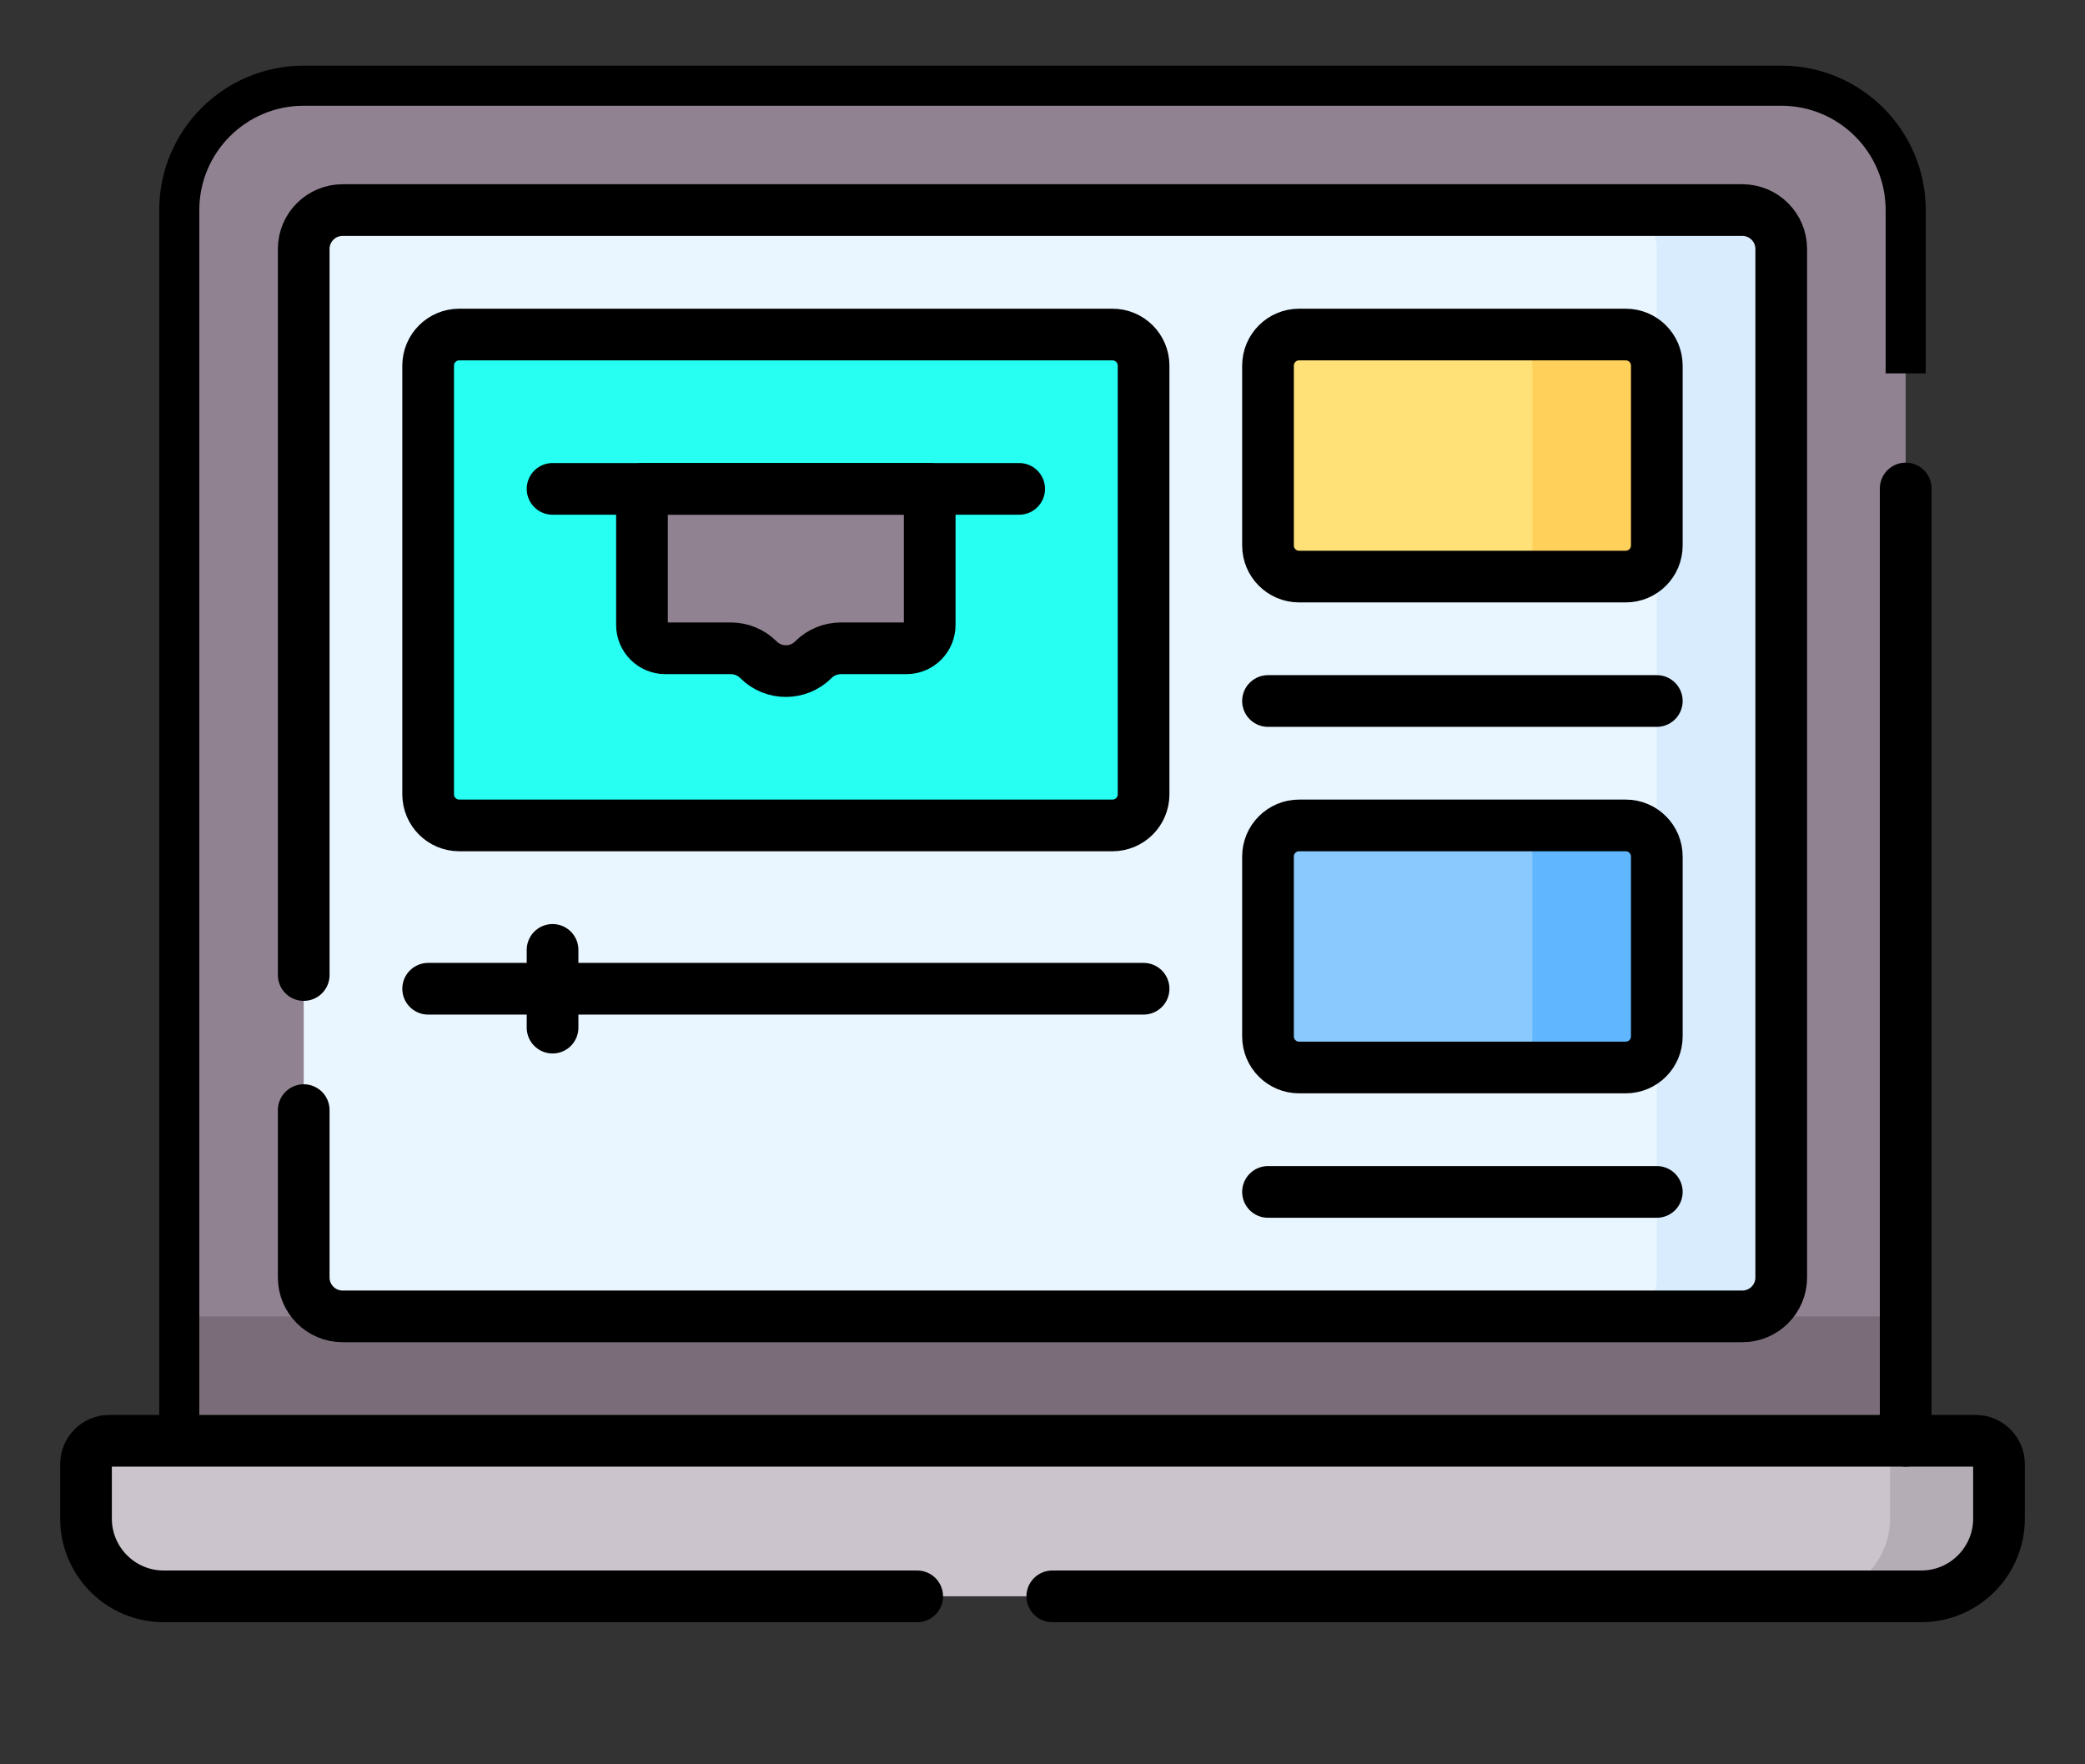
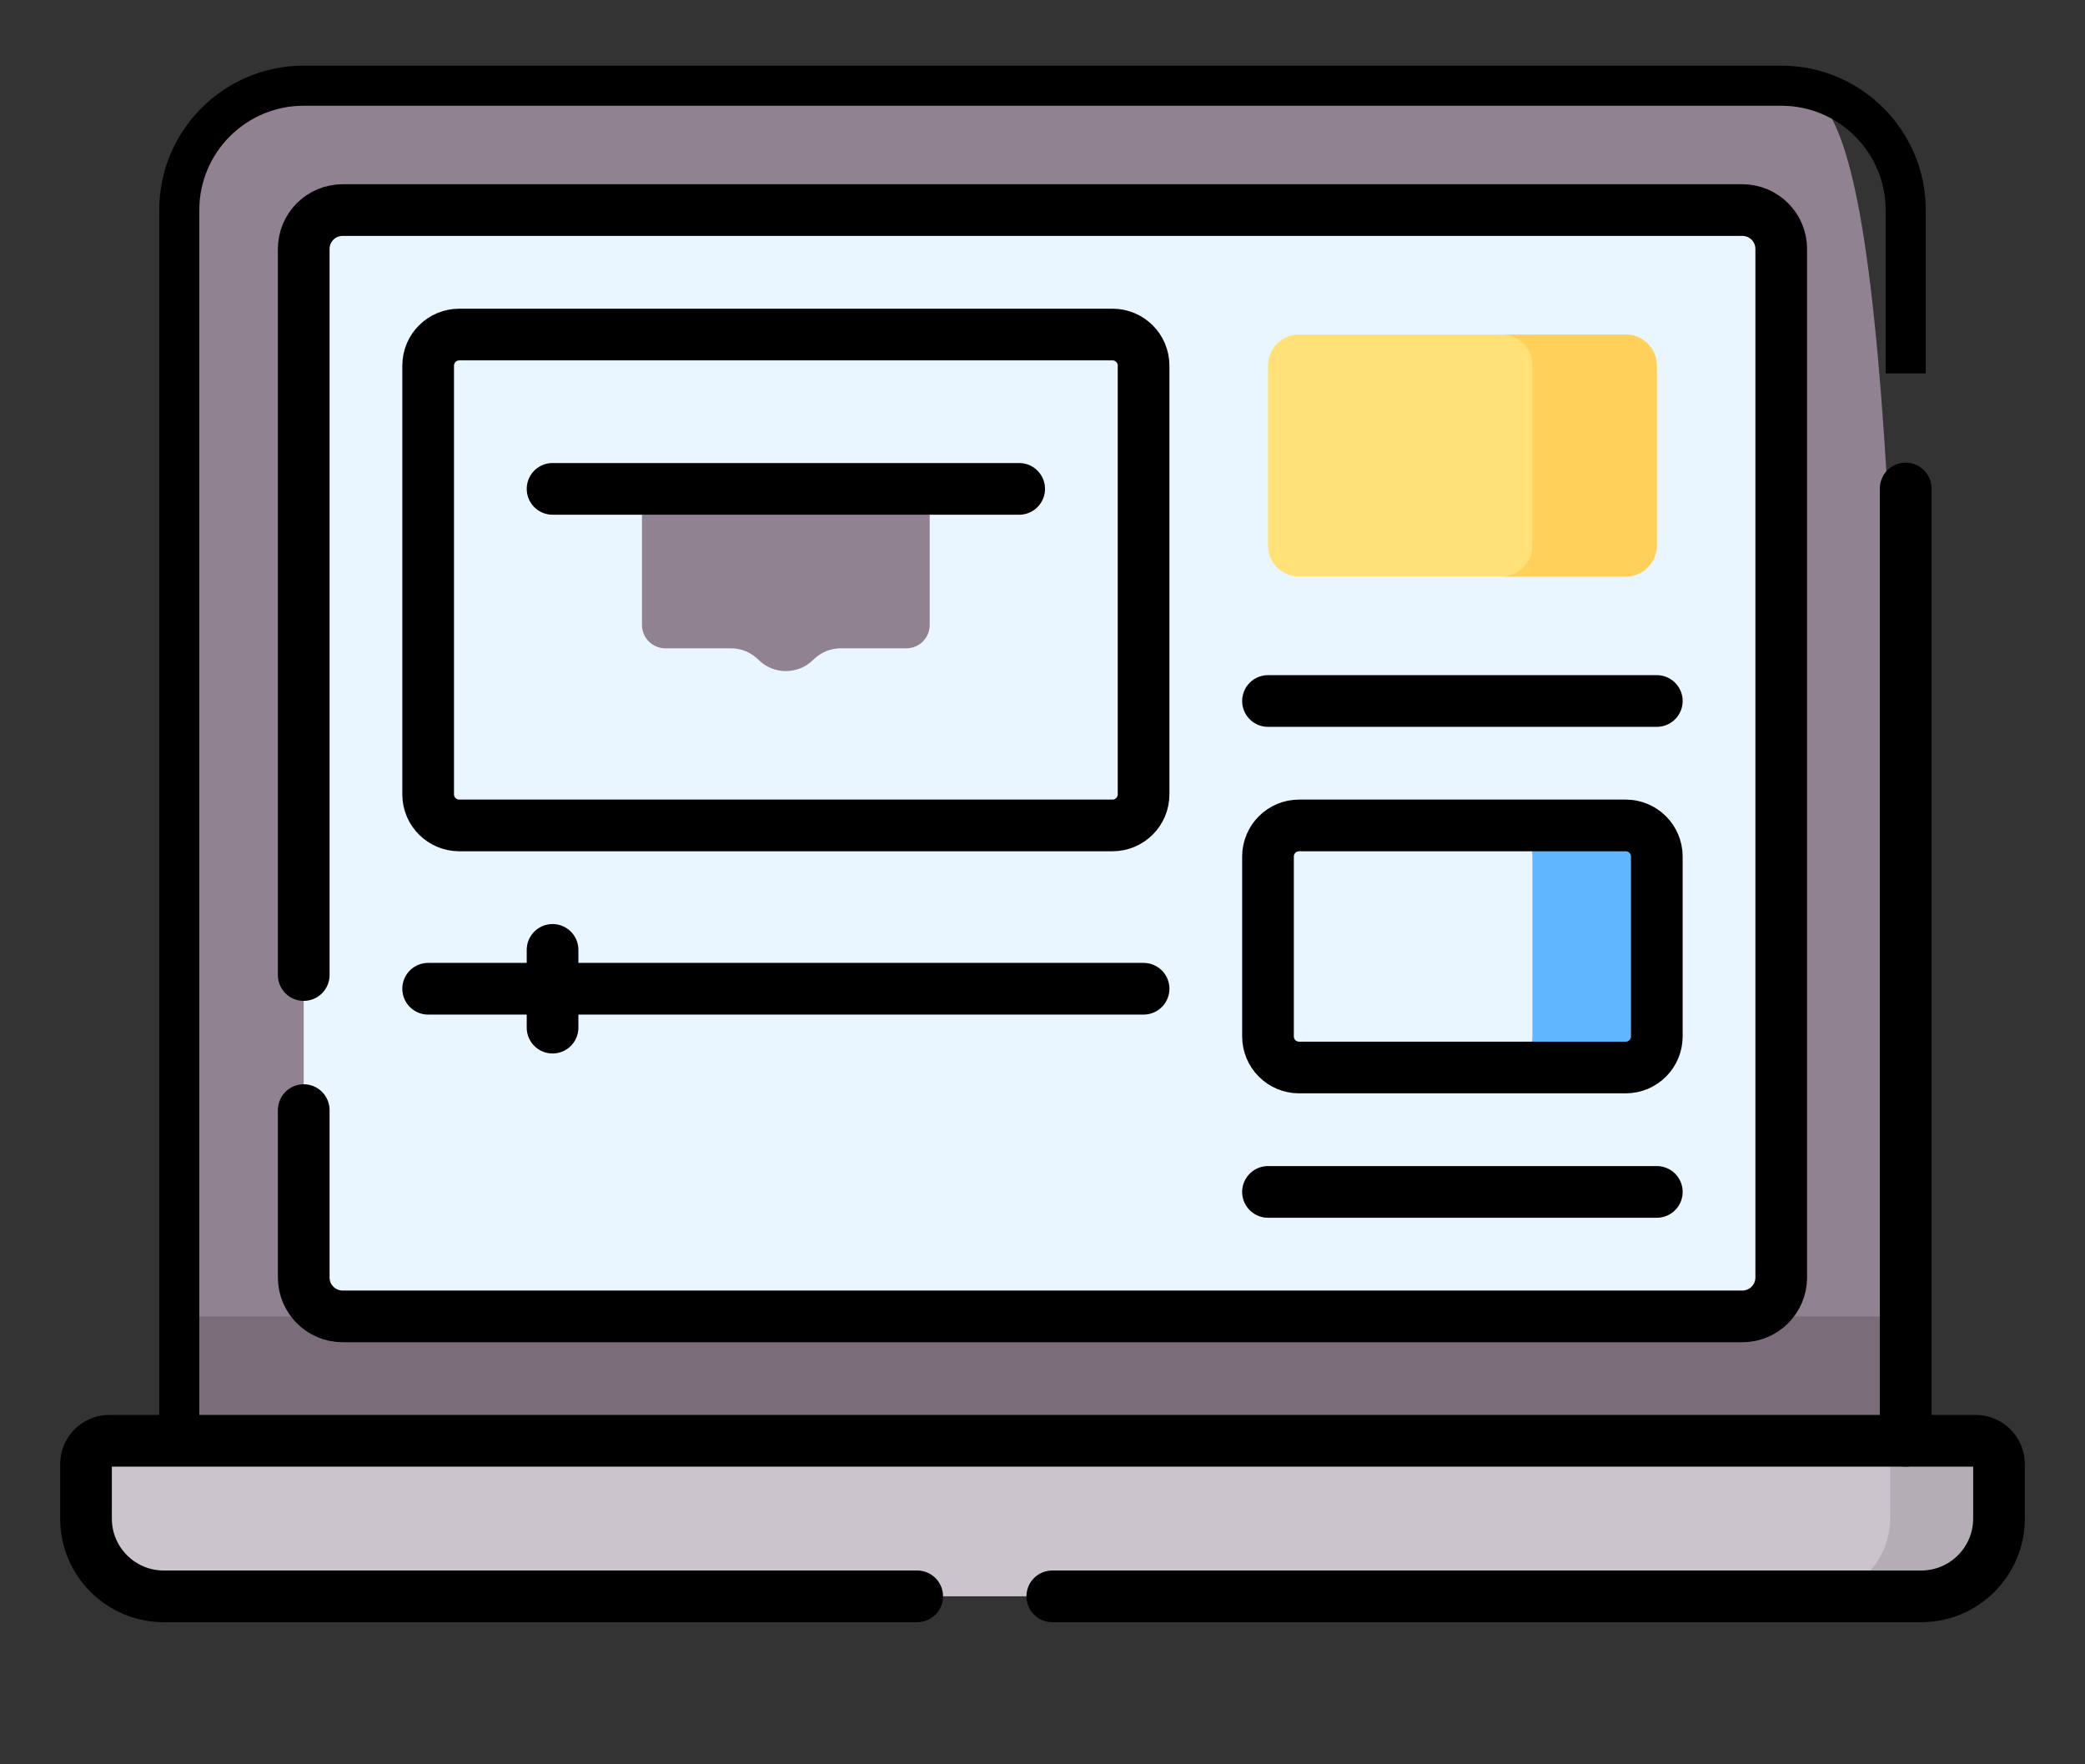
<svg xmlns="http://www.w3.org/2000/svg" width="52" height="44" viewBox="0 0 52 44" fill="none">
  <rect x="0" y="0" width="52" height="44" fill="#333333" stroke="none" />
  <g id="elearning_14189615 1">
    <g id="Group">
      <g id="Group_2">
        <path id="Vector" d="M47.915 39.81H4.084C3.013 39.81 2.145 38.942 2.145 37.871V36.514C2.145 36.192 2.405 35.932 2.726 35.932H49.273C49.594 35.932 49.855 36.192 49.855 36.514V37.871C49.855 38.942 48.986 39.81 47.915 39.81Z" fill="#CBC4CC" />
-         <path id="Vector_2" d="M44.424 2.137H7.575C5.861 2.137 4.472 3.526 4.472 5.24V35.932H47.527V5.24C47.527 3.526 46.138 2.137 44.424 2.137Z" fill="#918291" />
+         <path id="Vector_2" d="M44.424 2.137H7.575C5.861 2.137 4.472 3.526 4.472 5.24V35.932H47.527C47.527 3.526 46.138 2.137 44.424 2.137Z" fill="#918291" />
        <path id="Vector_3" d="M47.527 32.829H4.472V35.932H47.527V32.829Z" fill="#7A6D79" />
        <path id="Vector_4" d="M7.575 31.859V6.209C7.575 5.674 8.009 5.24 8.545 5.24H43.455C43.99 5.24 44.424 5.674 44.424 6.209V31.859C44.424 32.394 43.99 32.829 43.455 32.829H8.545C8.009 32.828 7.575 32.394 7.575 31.859Z" fill="#EAF6FF" />
-         <path id="Vector_5" d="M43.454 5.24H40.351C40.887 5.24 41.321 5.674 41.321 6.209V31.859C41.321 32.394 40.887 32.829 40.351 32.829H43.454C43.99 32.829 44.424 32.394 44.424 31.859V6.209C44.424 5.674 43.99 5.24 43.454 5.24Z" fill="#D8ECFE" />
-         <path id="Vector_6" d="M27.745 20.585H11.454C11.025 20.585 10.678 20.238 10.678 19.81V9.119C10.678 8.69 11.025 8.343 11.454 8.343H27.745C28.174 8.343 28.521 8.69 28.521 9.119V19.81C28.521 20.238 28.174 20.585 27.745 20.585Z" fill="#26FFF2" />
        <path id="Vector_7" d="M49.273 35.931H46.557C46.879 35.931 47.139 36.192 47.139 36.513V37.871C47.139 38.942 46.271 39.81 45.2 39.81H47.915C48.986 39.81 49.855 38.942 49.855 37.871V36.513C49.855 36.192 49.594 35.931 49.273 35.931Z" fill="#B5ADB6" />
        <g id="Group_3">
          <path id="Vector_8" d="M16.011 12.192V15.586C16.011 15.907 16.272 16.168 16.593 16.168H18.228C18.485 16.168 18.732 16.27 18.914 16.452C19.292 16.831 19.906 16.831 20.285 16.452C20.467 16.27 20.714 16.168 20.971 16.168H22.605C22.927 16.168 23.187 15.907 23.187 15.586V12.192H16.011Z" fill="#918291" />
        </g>
        <path id="Vector_9" d="M40.545 14.379H32.4C31.971 14.379 31.624 14.032 31.624 13.604V9.119C31.624 8.69 31.971 8.343 32.4 8.343H40.545C40.974 8.343 41.321 8.69 41.321 9.119V13.604C41.321 14.032 40.974 14.379 40.545 14.379Z" fill="#FFE177" />
        <path id="Vector_10" d="M40.545 8.343H37.442C37.871 8.343 38.218 8.69 38.218 9.118V13.603C38.218 14.032 37.871 14.379 37.442 14.379H40.545C40.974 14.379 41.321 14.032 41.321 13.603V9.118C41.321 8.69 40.974 8.343 40.545 8.343Z" fill="#FFD15B" />
-         <path id="Vector_11" d="M40.545 26.622H32.4C31.971 26.622 31.624 26.275 31.624 25.846V21.361C31.624 20.933 31.971 20.585 32.4 20.585H40.545C40.974 20.585 41.321 20.933 41.321 21.361V25.846C41.321 26.275 40.974 26.622 40.545 26.622Z" fill="#8AC9FE" />
        <path id="Vector_12" d="M40.545 20.585H37.442C37.871 20.585 38.218 20.933 38.218 21.361V25.846C38.218 26.274 37.871 26.622 37.442 26.622H40.545C40.974 26.622 41.321 26.274 41.321 25.846V21.361C41.321 20.933 40.974 20.585 40.545 20.585Z" fill="#60B7FF" />
      </g>
      <g id="Group_4">
        <path id="Vector_13" d="M27.745 20.585H11.454C11.025 20.585 10.678 20.238 10.678 19.81V9.119C10.678 8.69 11.025 8.343 11.454 8.343H27.745C28.174 8.343 28.521 8.69 28.521 9.119V19.81C28.521 20.238 28.174 20.585 27.745 20.585Z" stroke="black" stroke-width="1.289" stroke-miterlimit="10" stroke-linecap="round" stroke-linejoin="round" />
        <path id="Vector_14" d="M26.244 39.811H47.915C48.986 39.811 49.855 38.942 49.855 37.871V36.513C49.855 36.193 49.594 35.931 49.273 35.931H2.726C2.405 35.931 2.145 36.193 2.145 36.513V37.871C2.145 38.942 3.013 39.811 4.084 39.811H22.875" stroke="black" stroke-width="1.289" stroke-miterlimit="10" stroke-linecap="round" stroke-linejoin="round" />
        <path id="Vector_15" d="M4.471 35.931V5.239C4.471 3.526 5.861 2.137 7.575 2.137H44.424C46.138 2.137 47.528 3.526 47.528 5.239V8.812" stroke="black" stroke-miterlimit="10" stroke-linecap="square" stroke-linejoin="round" />
        <path id="Vector_16" d="M47.528 35.931V12.182" stroke="black" stroke-width="1.289" stroke-miterlimit="10" stroke-linecap="round" stroke-linejoin="round" />
        <path id="Vector_17" d="M7.575 27.685V31.859C7.575 32.394 8.009 32.829 8.545 32.829H43.454C43.99 32.829 44.424 32.394 44.424 31.859V6.209C44.424 5.673 43.99 5.239 43.454 5.239H8.545C8.009 5.239 7.575 5.673 7.575 6.209V24.316" stroke="black" stroke-width="1.289" stroke-miterlimit="10" stroke-linecap="round" stroke-linejoin="round" />
        <path id="Vector_18" d="M13.781 12.192H25.418" stroke="black" stroke-width="1.289" stroke-miterlimit="10" stroke-linecap="round" stroke-linejoin="round" />
-         <path id="Vector_19" d="M16.011 12.192V15.586C16.011 15.907 16.272 16.168 16.593 16.168H18.228C18.485 16.168 18.732 16.27 18.914 16.452C19.292 16.831 19.906 16.831 20.285 16.452C20.467 16.27 20.714 16.168 20.971 16.168H22.605C22.927 16.168 23.187 15.907 23.187 15.586V12.192H16.011Z" stroke="black" stroke-width="1.289" stroke-miterlimit="10" stroke-linecap="round" stroke-linejoin="round" />
-         <path id="Vector_20" d="M40.545 14.379H32.4C31.971 14.379 31.624 14.032 31.624 13.604V9.119C31.624 8.69 31.971 8.343 32.4 8.343H40.545C40.974 8.343 41.321 8.69 41.321 9.119V13.604C41.321 14.032 40.974 14.379 40.545 14.379Z" stroke="black" stroke-width="1.289" stroke-miterlimit="10" stroke-linecap="round" stroke-linejoin="round" />
        <path id="Vector_21" d="M41.321 17.482H31.624" stroke="black" stroke-width="1.289" stroke-miterlimit="10" stroke-linecap="round" stroke-linejoin="round" />
        <path id="Vector_22" d="M40.545 26.622H32.4C31.971 26.622 31.624 26.275 31.624 25.846V21.361C31.624 20.933 31.971 20.585 32.4 20.585H40.545C40.974 20.585 41.321 20.933 41.321 21.361V25.846C41.321 26.275 40.974 26.622 40.545 26.622Z" stroke="black" stroke-width="1.289" stroke-miterlimit="10" stroke-linecap="round" stroke-linejoin="round" />
        <path id="Vector_23" d="M41.321 29.725H31.624" stroke="black" stroke-width="1.289" stroke-miterlimit="10" stroke-linecap="round" stroke-linejoin="round" />
        <path id="Vector_24" d="M10.678 24.658H22.176H28.521" stroke="black" stroke-width="1.289" stroke-miterlimit="10" stroke-linecap="round" stroke-linejoin="round" />
        <path id="Vector_25" d="M13.781 23.689V25.628" stroke="black" stroke-width="1.289" stroke-miterlimit="10" stroke-linecap="round" stroke-linejoin="round" />
      </g>
    </g>
  </g>
</svg>